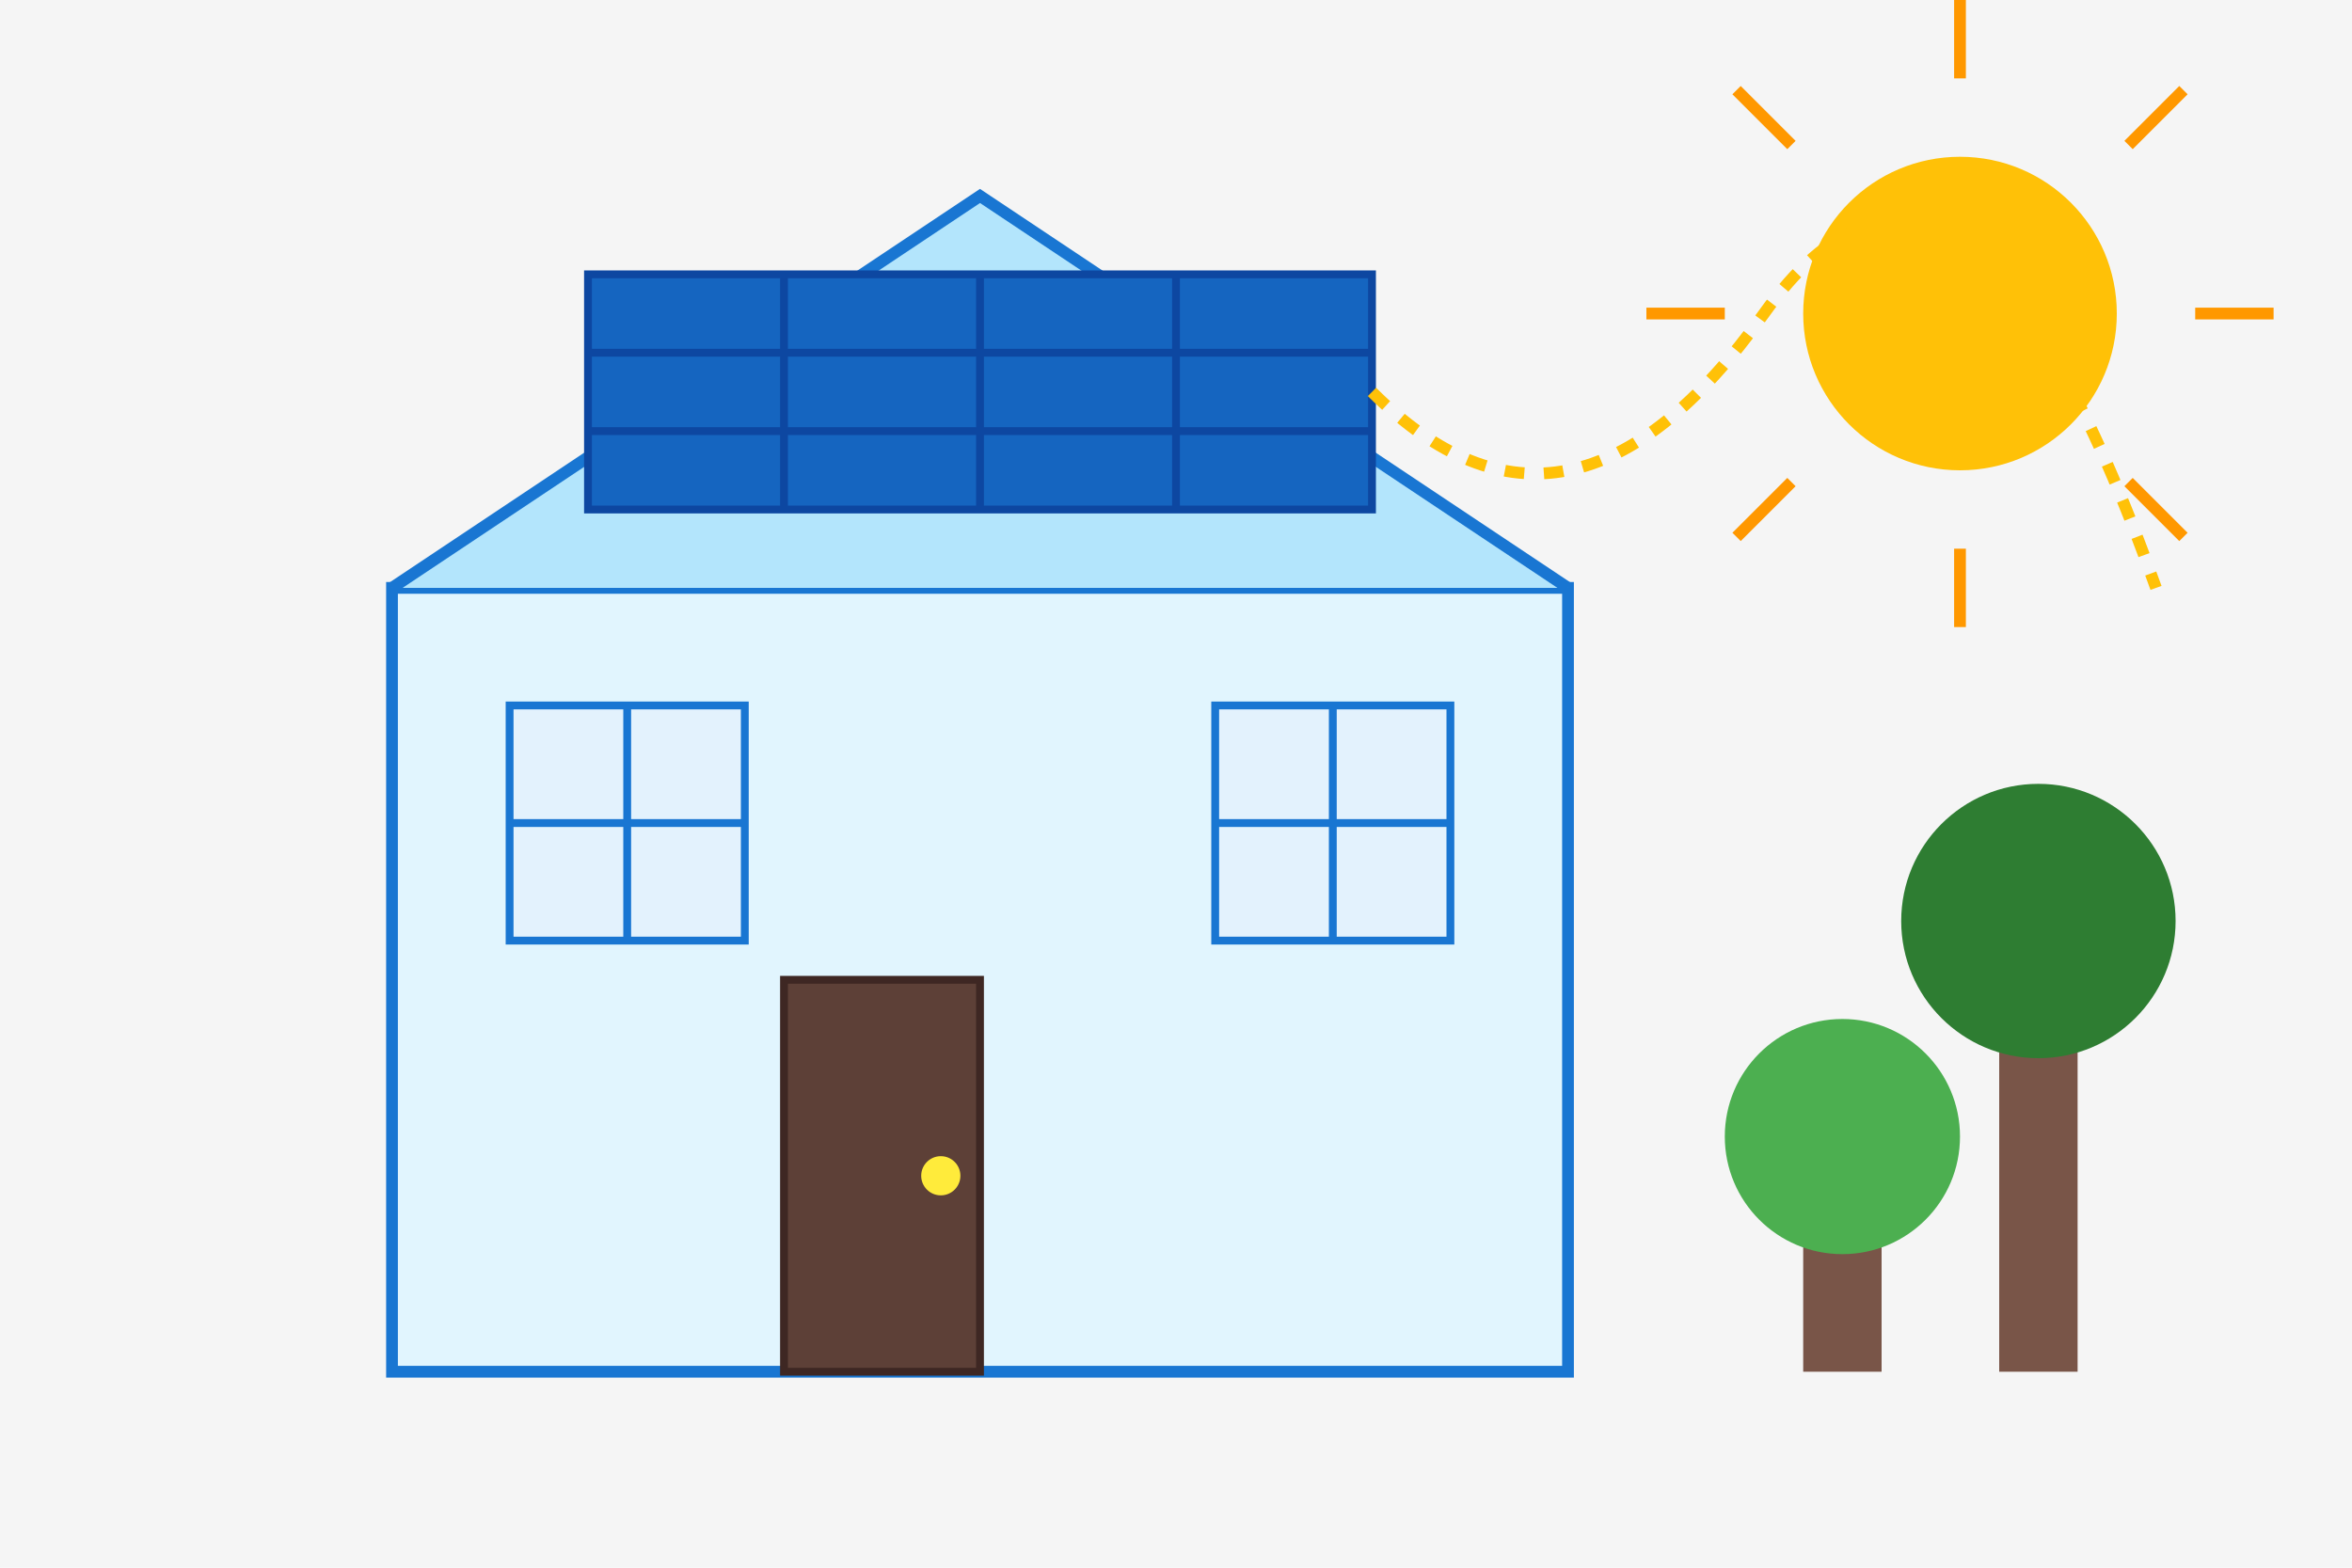
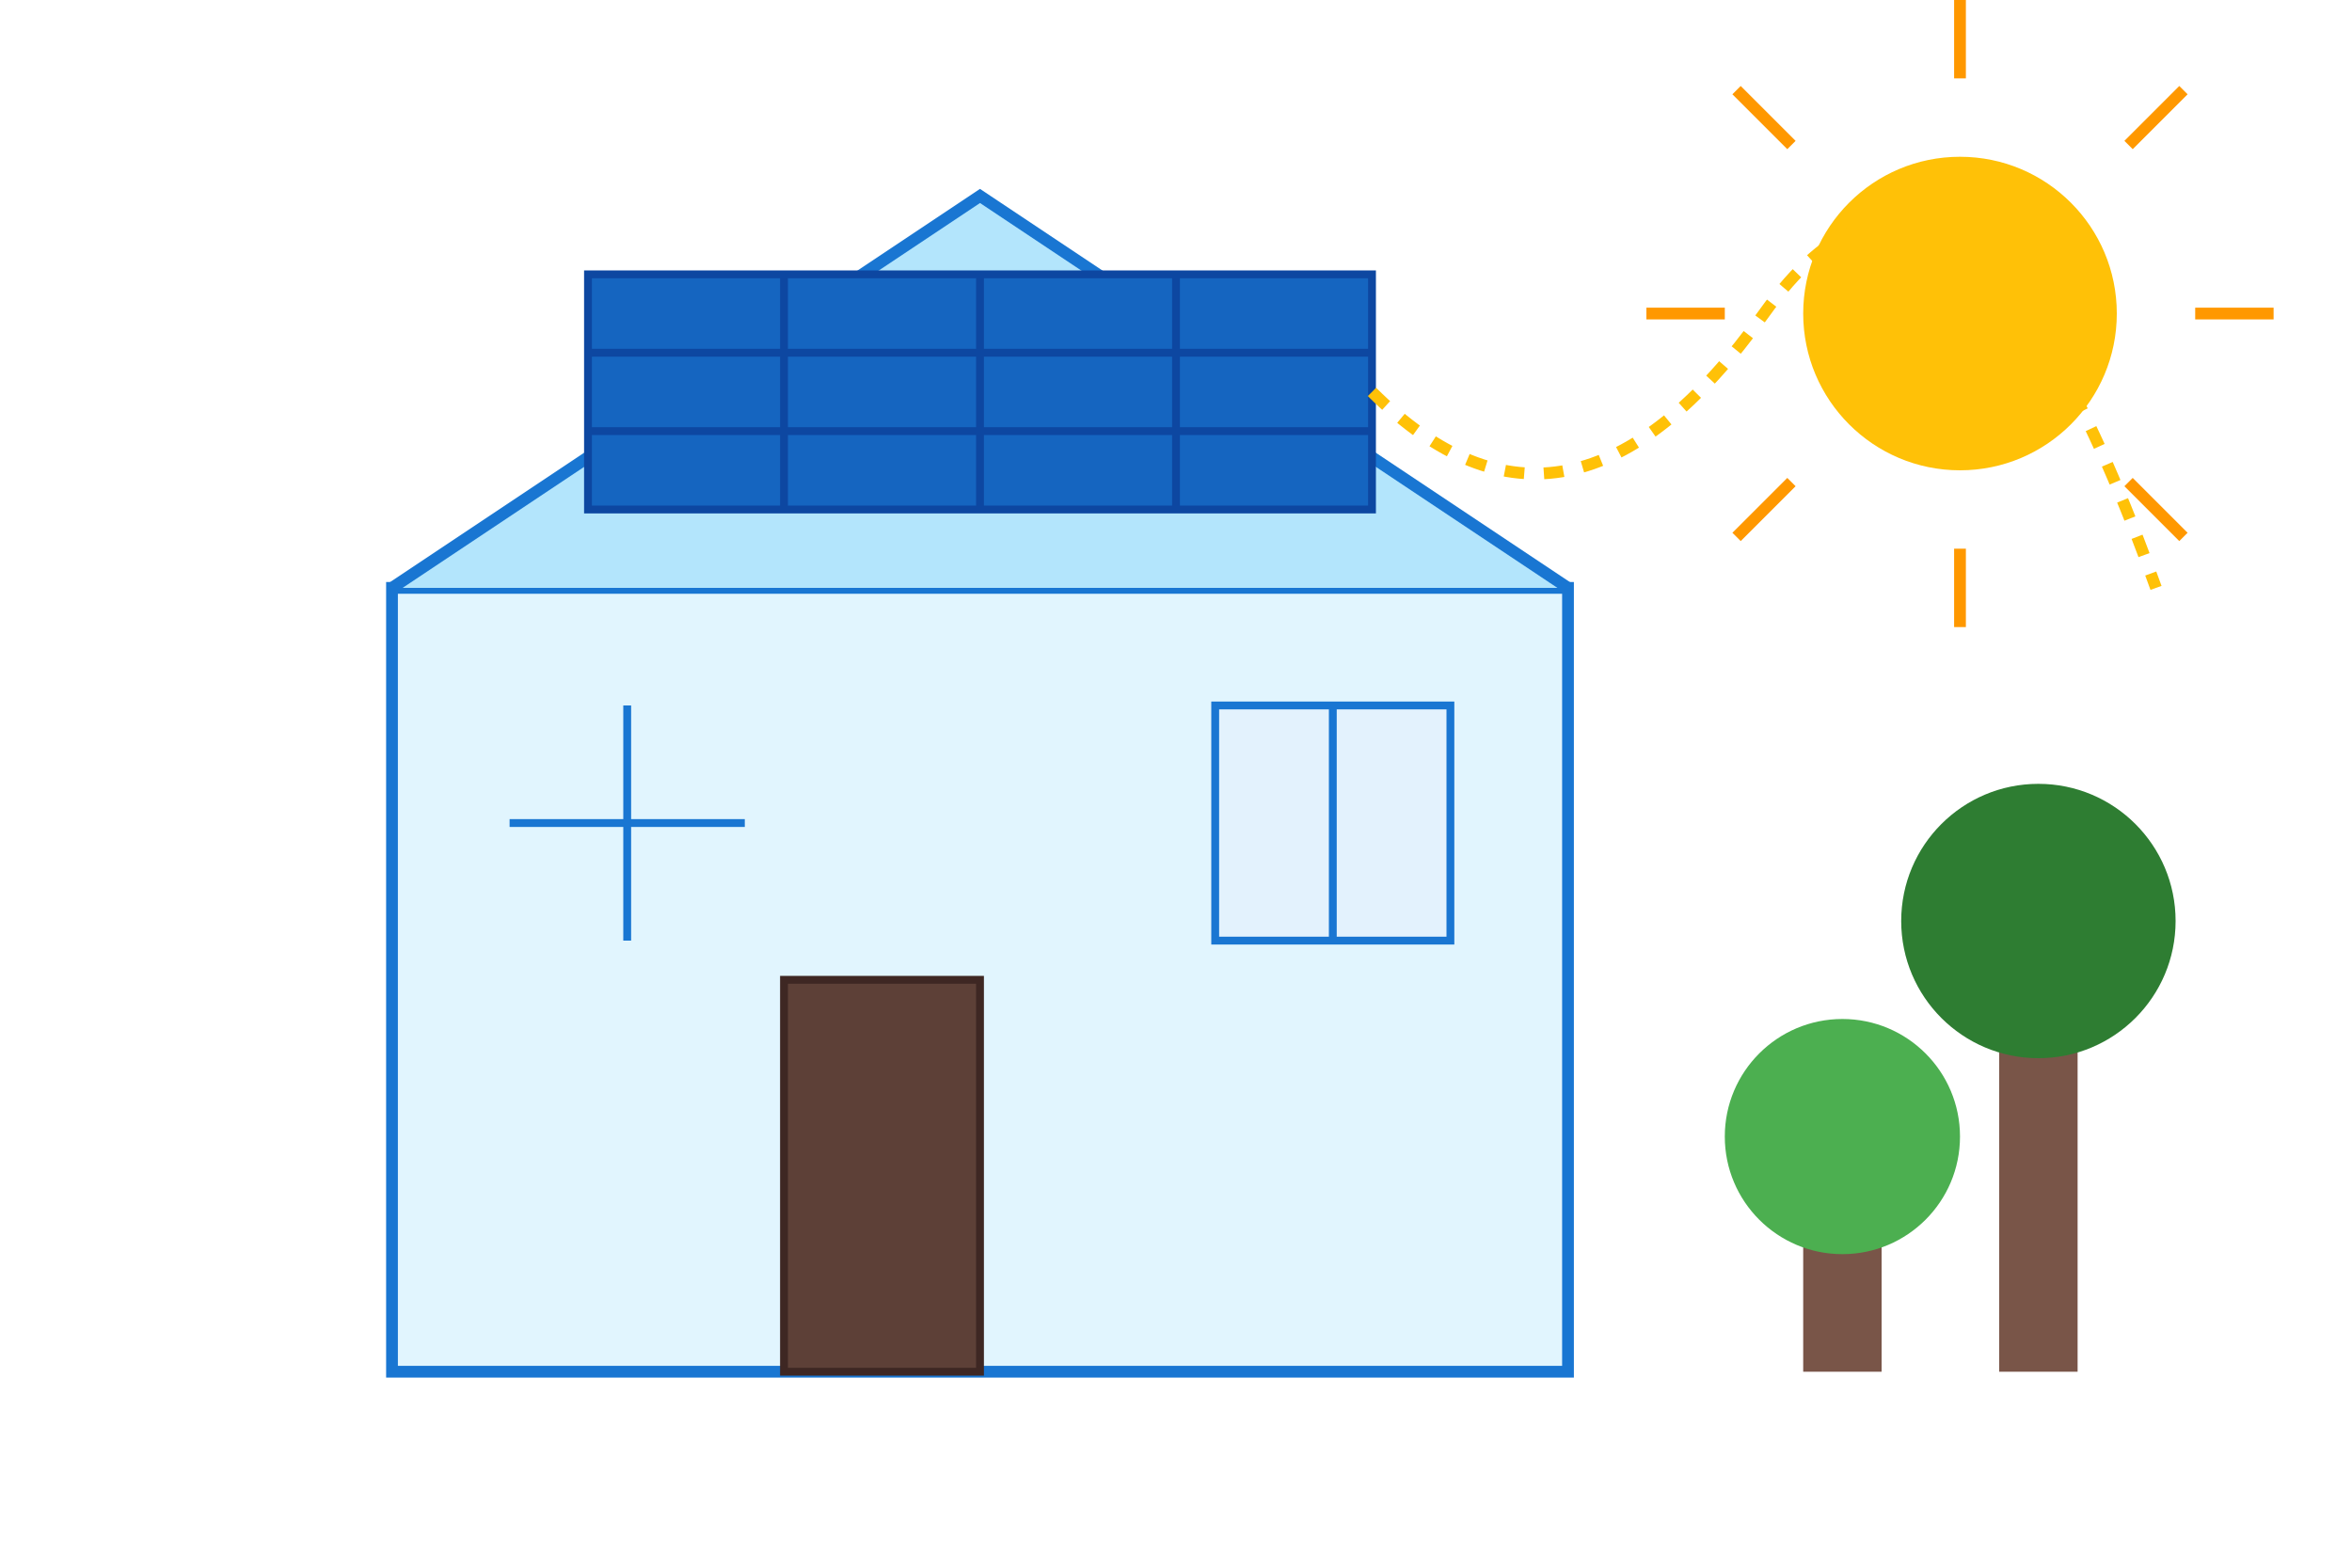
<svg xmlns="http://www.w3.org/2000/svg" width="600" height="400" viewBox="0 0 600 400">
-   <rect width="600" height="400" fill="#F5F5F5" />
  <rect x="100" y="150" width="300" height="200" fill="#E1F5FE" stroke="#1976D2" stroke-width="3" />
  <path d="M100 150 L250 50 L400 150" fill="#B3E5FC" stroke="#1976D2" stroke-width="3" />
  <rect x="200" y="250" width="50" height="100" fill="#5D4037" stroke="#3E2723" stroke-width="2" />
-   <circle cx="240" cy="300" r="5" fill="#FFEB3B" />
-   <rect x="130" y="180" width="60" height="60" fill="#E3F2FD" stroke="#1976D2" stroke-width="2" />
  <path d="M130 210 L190 210" stroke="#1976D2" stroke-width="2" />
  <path d="M160 180 L160 240" stroke="#1976D2" stroke-width="2" />
  <rect x="310" y="180" width="60" height="60" fill="#E3F2FD" stroke="#1976D2" stroke-width="2" />
-   <path d="M310 210 L370 210" stroke="#1976D2" stroke-width="2" />
  <path d="M340 180 L340 240" stroke="#1976D2" stroke-width="2" />
  <g transform="translate(150, 70)">
    <rect x="0" y="0" width="200" height="60" fill="#1565C0" stroke="#0D47A1" stroke-width="2" />
    <line x1="0" y1="20" x2="200" y2="20" stroke="#0D47A1" stroke-width="2" />
    <line x1="0" y1="40" x2="200" y2="40" stroke="#0D47A1" stroke-width="2" />
    <line x1="50" y1="0" x2="50" y2="60" stroke="#0D47A1" stroke-width="2" />
    <line x1="100" y1="0" x2="100" y2="60" stroke="#0D47A1" stroke-width="2" />
    <line x1="150" y1="0" x2="150" y2="60" stroke="#0D47A1" stroke-width="2" />
  </g>
  <circle cx="500" cy="80" r="40" fill="#FFC107" />
  <g stroke="#FF9800" stroke-width="3">
    <line x1="500" y1="20" x2="500" y2="0" />
    <line x1="500" y1="160" x2="500" y2="140" />
    <line x1="440" y1="80" x2="420" y2="80" />
    <line x1="580" y1="80" x2="560" y2="80" />
    <line x1="457" y1="37" x2="443" y2="23" />
    <line x1="543" y1="123" x2="557" y2="137" />
    <line x1="457" y1="123" x2="443" y2="137" />
    <line x1="543" y1="37" x2="557" y2="23" />
  </g>
  <g transform="translate(450, 250)">
    <rect x="10" y="50" width="20" height="50" fill="#795548" />
    <circle cx="20" cy="40" r="30" fill="#4CAF50" />
  </g>
  <g transform="translate(500, 200)">
    <rect x="10" y="50" width="20" height="100" fill="#795548" />
    <circle cx="20" cy="35" r="35" fill="#2E7D32" />
  </g>
  <path d="M350 100 Q400 150, 450 80 T550 150" stroke="#FFC107" stroke-width="3" fill="none" stroke-dasharray="5,5" />
</svg>